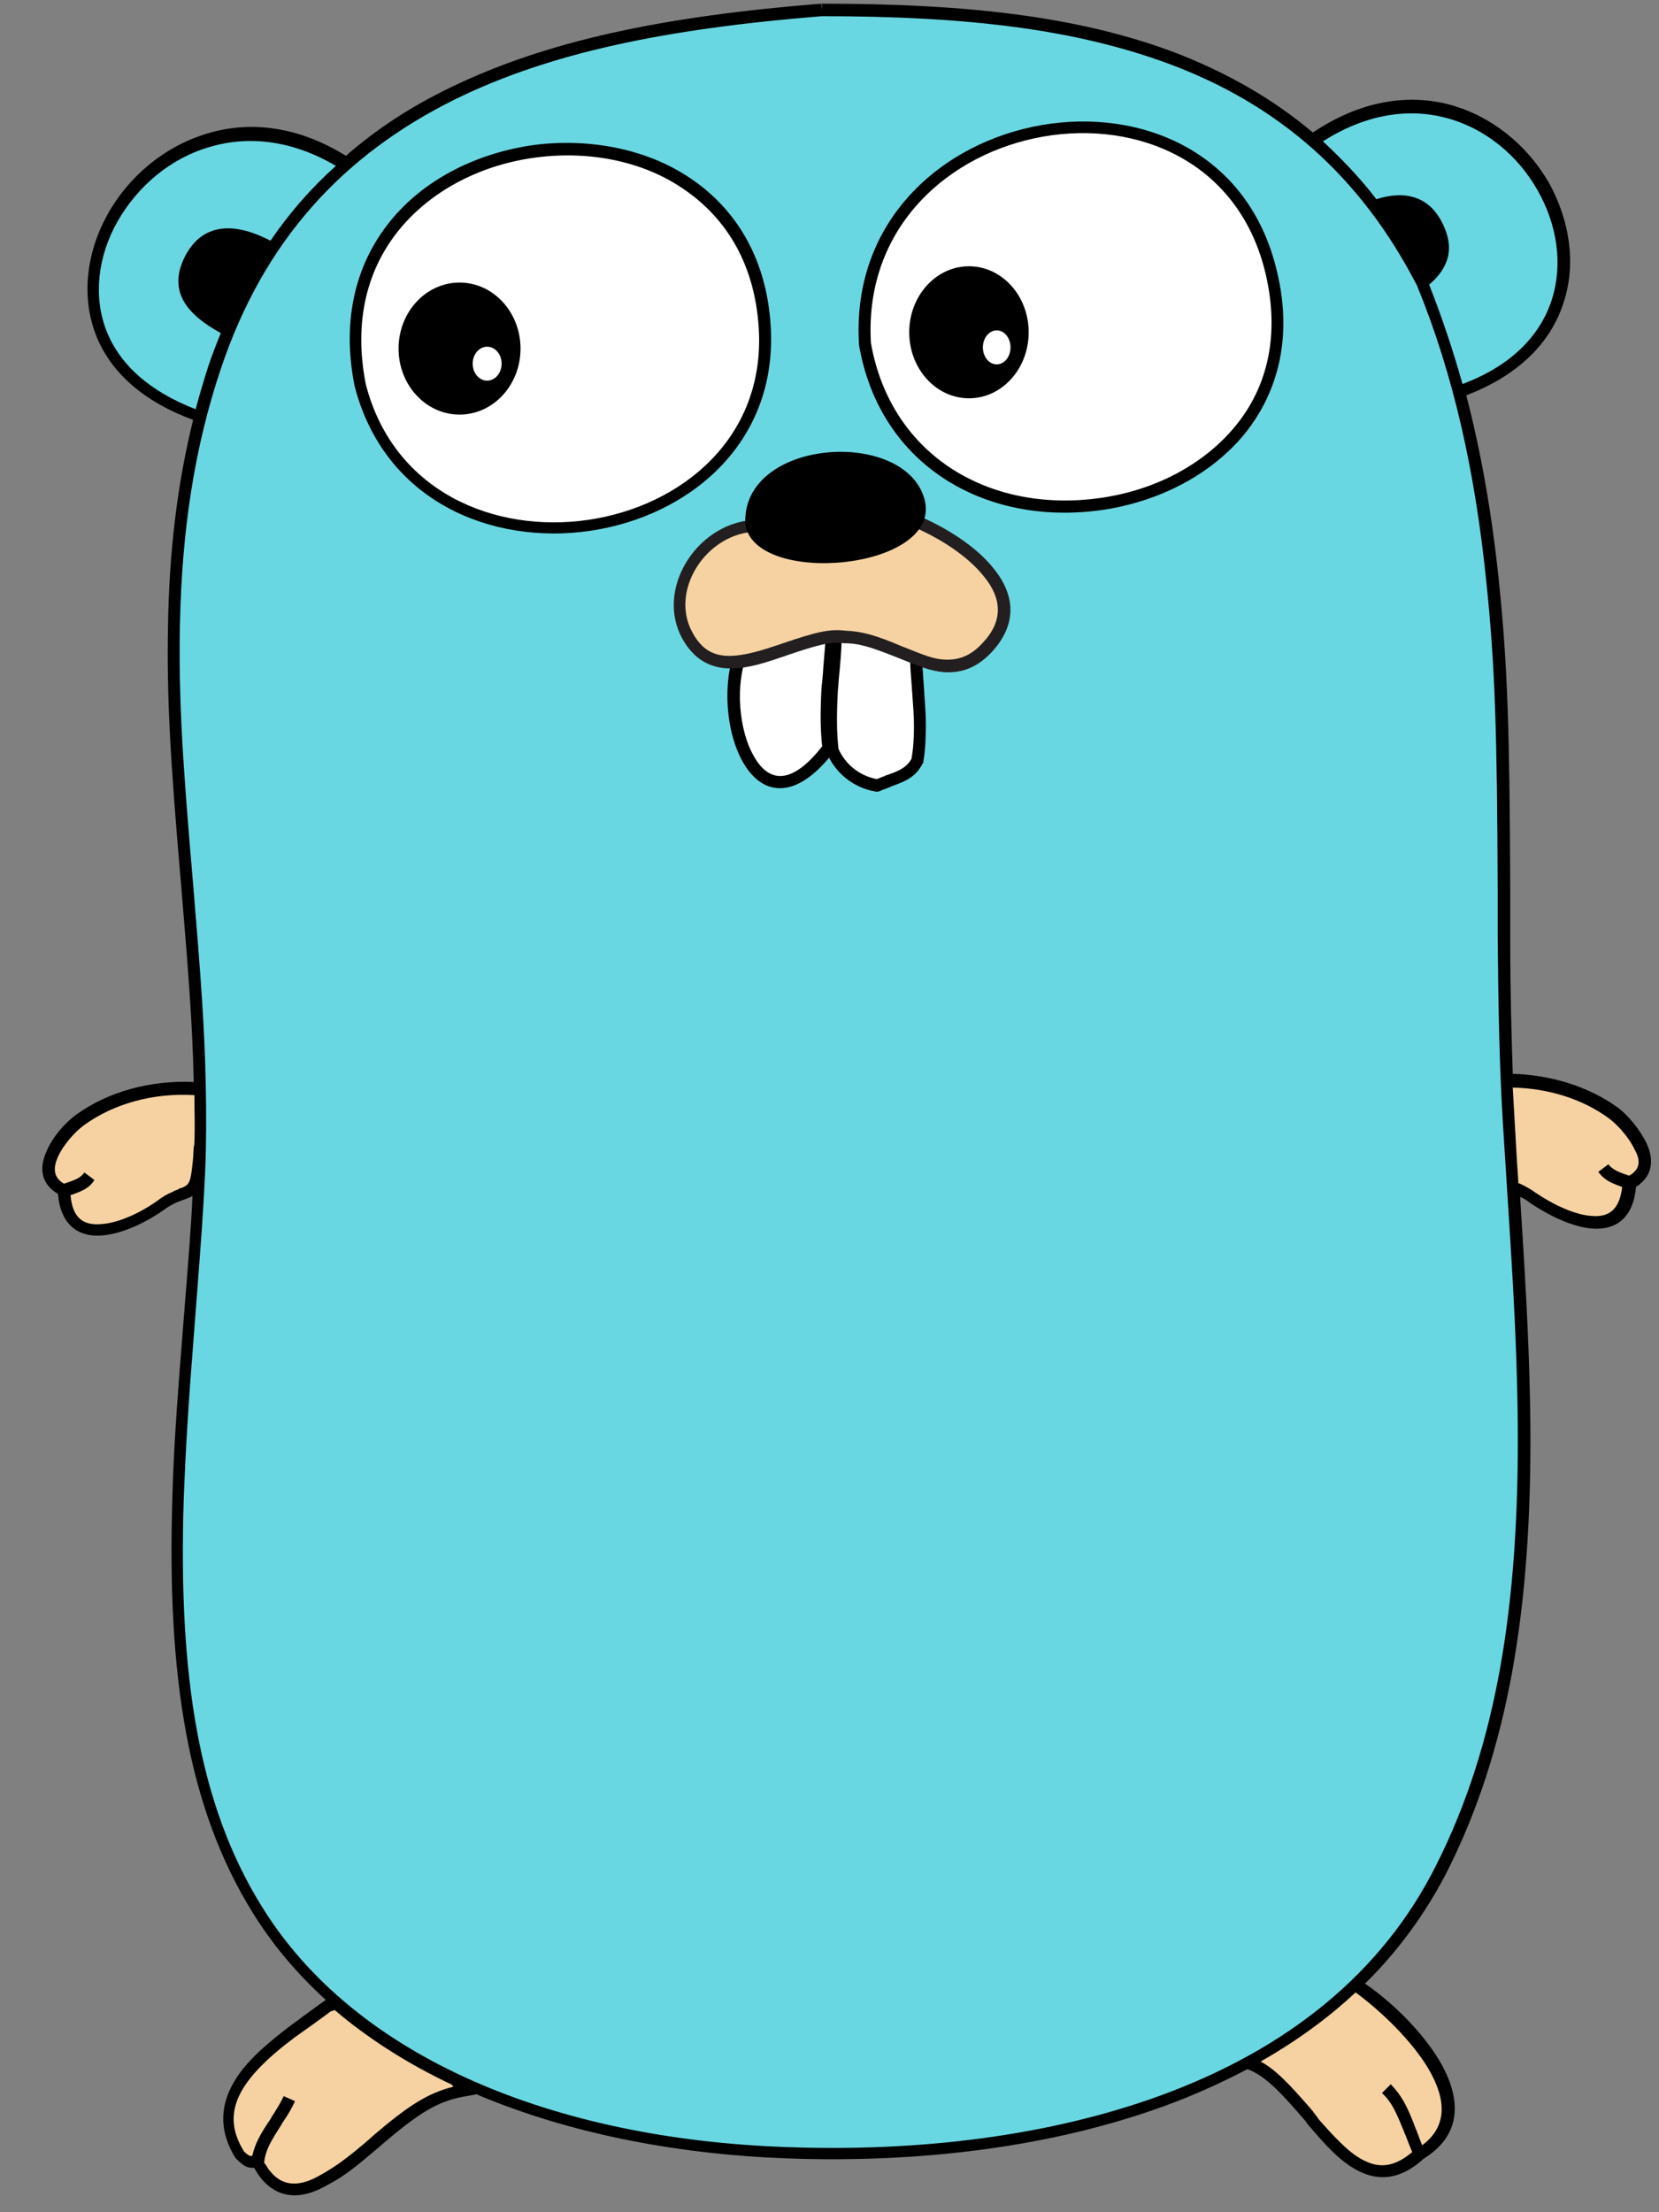
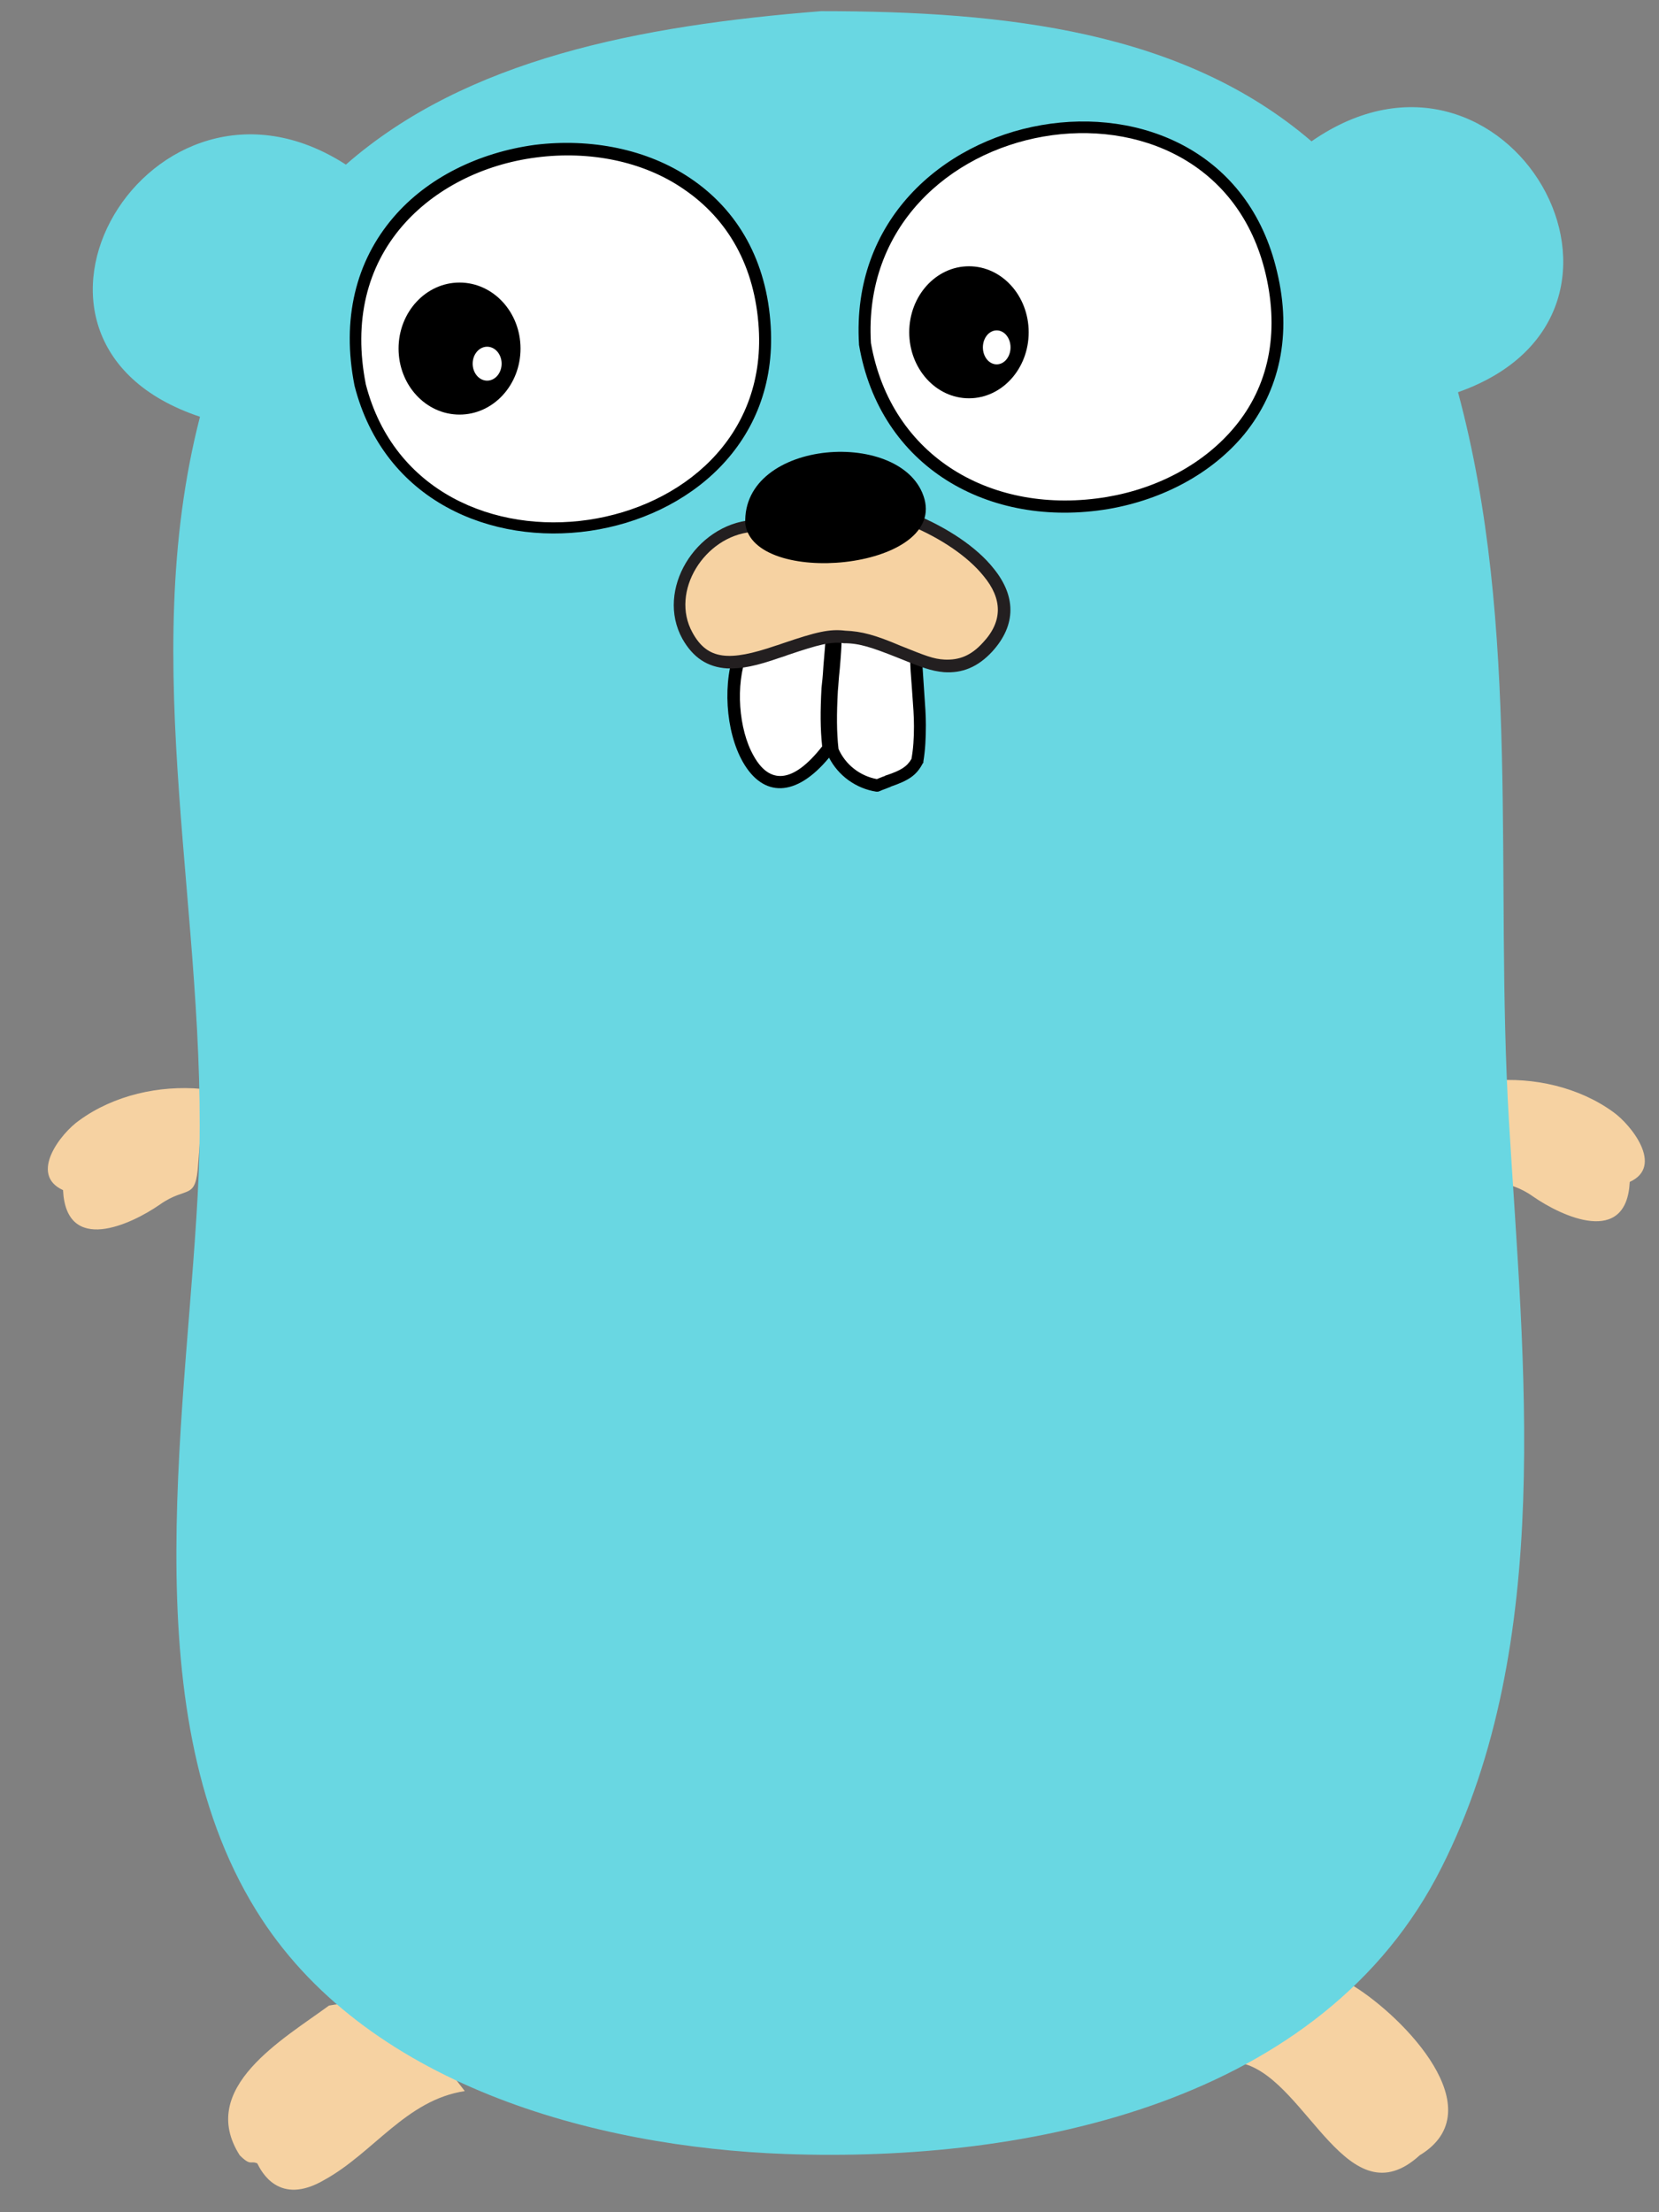
<svg xmlns="http://www.w3.org/2000/svg" width="33" height="44" viewBox="0 0 33 44" fill="none">
  <rect x="0" y="0" width="33" height="44" fill="#808080" stroke="none" />
  <path d="M1.254 23.671C1.316 24.959 2.604 24.358 3.18 23.958C3.73 23.571 3.892 23.896 3.942 23.145C3.98 22.645 4.03 22.157 4.005 21.657C3.167 21.582 2.267 21.782 1.579 22.282C1.216 22.533 0.566 23.358 1.254 23.671M26.928 39.503C27.916 40.115 29.729 41.966 28.241 42.867C26.815 44.167 26.015 41.429 24.764 41.053C25.302 40.316 25.977 39.64 26.928 39.503ZM9.245 41.591C8.082 41.766 7.431 42.817 6.456 43.355C5.543 43.892 5.193 43.179 5.118 43.029C4.98 42.967 4.993 43.092 4.768 42.867C3.917 41.529 5.643 40.553 6.544 39.89C7.794 39.64 8.582 40.728 9.245 41.591ZM32.418 23.508C32.355 24.796 31.067 24.196 30.492 23.796C29.942 23.408 29.779 23.733 29.729 22.983C29.692 22.483 29.642 21.995 29.667 21.495C30.504 21.42 31.405 21.62 32.093 22.12C32.443 22.37 33.106 23.195 32.418 23.508Z" fill="#F6D2A2" />
  <path d="M29.002 7.801C33.467 6.225 29.977 0.11 26.088 2.811C23.537 0.623 20.023 0.222 16.334 0.222C12.72 0.51 9.281 1.173 6.88 3.274C3.003 0.773 -0.574 6.775 3.978 8.289C2.703 13.241 4.153 18.293 3.953 23.333C3.765 27.86 2.577 33.925 5.091 37.989C7.23 41.466 11.832 42.704 15.621 42.842C20.461 43.017 26.326 41.829 28.677 37.139C30.928 32.675 30.303 27.11 30.015 22.295C29.727 17.43 30.265 12.491 29.002 7.801L29.002 7.801Z" fill="#69D7E2" />
-   <path d="M32.755 22.745C32.63 22.483 32.392 22.182 32.167 22.02C31.592 21.607 30.854 21.382 30.091 21.357C30.066 20.582 30.041 19.731 30.041 18.656V17.68C30.029 14.604 29.991 13.253 29.816 11.565C29.679 10.239 29.466 9.014 29.166 7.863C30.179 7.476 30.842 6.838 31.104 6.013C31.354 5.25 31.229 4.387 30.804 3.624C30.366 2.874 29.666 2.311 28.853 2.086C27.978 1.848 27.027 2.023 26.114 2.636C25.302 1.948 24.364 1.423 23.313 1.023C21.45 0.335 19.287 0.073 16.348 0.073V0.198L16.335 0.073C13.196 0.323 10.87 0.81 8.944 1.748C8.169 2.123 7.481 2.574 6.881 3.099C5.955 2.524 4.992 2.386 4.105 2.661C3.279 2.911 2.566 3.499 2.141 4.262C1.716 5.025 1.616 5.9 1.904 6.651C2.191 7.401 2.854 7.989 3.842 8.351C3.529 9.614 3.367 10.953 3.342 12.428C3.317 13.866 3.379 15.017 3.604 17.618C3.767 19.556 3.829 20.444 3.854 21.52C3.004 21.482 2.154 21.707 1.516 22.17C1.291 22.333 1.041 22.62 0.928 22.895C0.766 23.246 0.828 23.558 1.153 23.746C1.203 24.346 1.541 24.621 2.054 24.571C2.429 24.534 2.879 24.334 3.267 24.058C3.349 23.999 3.437 23.949 3.529 23.908C3.567 23.896 3.592 23.883 3.629 23.871C3.629 23.871 3.704 23.846 3.729 23.833C3.767 23.821 3.804 23.808 3.829 23.783C3.804 24.371 3.754 24.984 3.642 26.384C3.517 27.96 3.454 28.823 3.429 29.786C3.317 33.363 3.742 35.964 5.017 38.027C5.418 38.678 5.905 39.253 6.481 39.778C6.368 39.853 5.893 40.203 5.743 40.316C5.218 40.716 4.855 41.054 4.642 41.429C4.367 41.916 4.367 42.404 4.68 42.917L4.692 42.929L4.705 42.942C4.842 43.08 4.918 43.117 5.018 43.117H5.055C5.067 43.142 5.08 43.155 5.093 43.18C5.13 43.242 5.167 43.292 5.205 43.342C5.518 43.705 5.955 43.792 6.543 43.442C6.856 43.28 7.081 43.092 7.556 42.692L7.581 42.667C8.344 42.017 8.719 41.779 9.282 41.691L9.482 41.654C9.557 41.691 9.632 41.717 9.719 41.754C11.495 42.467 13.559 42.854 15.647 42.929C18.348 43.029 20.95 42.692 23.151 41.892C23.738 41.679 24.289 41.429 24.814 41.154C25.139 41.279 25.414 41.541 25.939 42.154C25.964 42.179 25.964 42.179 25.977 42.204C26.002 42.229 26.002 42.242 26.015 42.254C26.039 42.292 26.077 42.317 26.102 42.354C26.515 42.842 26.79 43.08 27.102 43.217C27.515 43.392 27.915 43.305 28.328 42.929C29.053 42.479 29.103 41.779 28.628 40.978C28.29 40.416 27.703 39.828 27.152 39.453C27.803 38.815 28.365 38.052 28.803 37.189C30.004 34.788 30.466 31.987 30.442 28.385C30.429 27.11 30.379 25.997 30.241 23.871V23.808C30.304 23.833 30.366 23.871 30.429 23.921C30.817 24.183 31.267 24.396 31.642 24.433C32.155 24.484 32.492 24.208 32.542 23.608C32.855 23.408 32.917 23.096 32.755 22.745L32.755 22.745ZM28.778 2.348C29.529 2.549 30.179 3.074 30.579 3.774C30.979 4.474 31.092 5.262 30.867 5.963C30.629 6.7 30.029 7.288 29.091 7.638C28.904 6.969 28.683 6.309 28.428 5.662C28.791 5.35 28.966 4.962 28.678 4.412C28.391 3.862 27.89 3.799 27.378 3.962C27.052 3.536 26.69 3.161 26.315 2.811C27.14 2.286 27.991 2.136 28.778 2.348ZM2.116 6.575C1.854 5.9 1.941 5.1 2.341 4.399C2.742 3.699 3.392 3.149 4.167 2.924C4.968 2.686 5.83 2.799 6.681 3.299C6.189 3.741 5.752 4.241 5.38 4.787C4.73 4.449 4.067 4.387 3.692 5.075C3.304 5.813 3.755 6.275 4.392 6.625C4.305 6.838 4.217 7.063 4.142 7.288C4.055 7.563 3.967 7.851 3.892 8.139C2.979 7.788 2.379 7.251 2.116 6.575ZM3.63 23.621C3.617 23.621 3.542 23.646 3.542 23.658C3.504 23.671 3.467 23.683 3.429 23.708C3.329 23.746 3.229 23.808 3.129 23.883C2.779 24.133 2.354 24.321 2.029 24.346C1.654 24.383 1.441 24.221 1.403 23.771C1.666 23.683 1.779 23.621 1.879 23.471L1.679 23.32C1.604 23.421 1.529 23.458 1.303 23.533C1.291 23.533 1.291 23.533 1.278 23.546C1.078 23.433 1.041 23.258 1.153 23.008C1.253 22.783 1.479 22.52 1.666 22.383C2.266 21.945 3.067 21.732 3.867 21.782C3.867 22.095 3.88 22.407 3.867 22.707C3.867 22.745 3.867 22.77 3.854 22.808C3.842 22.983 3.842 23.058 3.83 23.145C3.792 23.508 3.767 23.558 3.63 23.621ZM7.406 42.492L7.381 42.517C6.918 42.917 6.693 43.079 6.406 43.242C5.931 43.53 5.605 43.467 5.38 43.192C5.343 43.154 5.318 43.104 5.293 43.067C5.28 43.054 5.268 43.029 5.255 43.017V43.004C5.28 42.779 5.368 42.617 5.593 42.267C5.605 42.254 5.605 42.254 5.605 42.242C5.743 42.041 5.805 41.929 5.868 41.791L5.643 41.691C5.593 41.804 5.53 41.904 5.405 42.104C5.393 42.116 5.393 42.116 5.393 42.129C5.168 42.454 5.068 42.654 5.018 42.879H5.005H4.967C4.942 42.867 4.905 42.842 4.855 42.792C4.367 42.016 4.755 41.354 5.855 40.528C5.993 40.428 6.456 40.103 6.581 40.003C6.606 40.003 6.631 39.99 6.656 39.978C7.331 40.553 8.119 41.053 8.994 41.466C8.994 41.479 9.007 41.491 9.019 41.504C8.507 41.629 8.106 41.891 7.406 42.492ZM28.403 41.129C28.791 41.779 28.778 42.304 28.291 42.667C28.253 42.592 28.228 42.504 28.178 42.379C28.178 42.367 28.178 42.367 28.166 42.354C27.991 41.879 27.878 41.679 27.665 41.454L27.49 41.629C27.678 41.804 27.765 41.991 27.941 42.429C27.941 42.442 27.941 42.442 27.953 42.454C28.015 42.617 28.053 42.717 28.091 42.804C27.765 43.079 27.478 43.13 27.178 42.992C26.915 42.879 26.665 42.642 26.265 42.191C26.24 42.166 26.215 42.129 26.19 42.092C26.177 42.079 26.165 42.066 26.152 42.041C26.127 42.016 26.127 42.016 26.115 41.991C25.652 41.454 25.377 41.166 25.077 41.003C25.777 40.603 26.402 40.153 26.965 39.628C27.49 40.015 28.078 40.591 28.403 41.129ZM28.578 37.077C27.503 39.24 25.602 40.766 23.051 41.691C20.875 42.479 18.299 42.804 15.635 42.704C11.045 42.542 7.069 40.941 5.205 37.915C3.955 35.901 3.542 33.337 3.655 29.811C3.692 28.848 3.742 27.985 3.867 26.409C4.005 24.634 4.042 24.121 4.08 23.32C4.105 22.745 4.105 22.157 4.092 21.532C4.067 20.432 4.005 19.556 3.842 17.593C3.617 14.992 3.554 13.854 3.579 12.428C3.617 10.552 3.867 8.901 4.392 7.338C5.242 4.799 6.806 3.086 9.057 1.973C10.945 1.048 13.234 0.573 16.348 0.322C19.262 0.322 21.387 0.585 23.226 1.26C25.427 2.073 27.065 3.499 28.19 5.688C28.916 7.463 29.341 9.377 29.566 11.578C29.741 13.253 29.779 14.604 29.791 17.668V18.643C29.804 20.157 29.829 21.22 29.891 22.282C29.916 22.695 29.929 22.87 29.991 23.858C30.129 25.984 30.179 27.085 30.191 28.36C30.216 31.949 29.766 34.713 28.578 37.077ZM32.405 23.383C32.392 23.383 32.38 23.37 32.368 23.37C32.142 23.296 32.067 23.245 31.992 23.158L31.792 23.308C31.905 23.458 32.017 23.521 32.267 23.608C32.217 24.058 32.005 24.221 31.642 24.183C31.317 24.158 30.892 23.958 30.542 23.721C30.442 23.646 30.342 23.596 30.242 23.546C30.229 23.546 30.216 23.533 30.204 23.533C30.154 22.845 30.154 22.67 30.129 22.307L30.091 21.632C30.792 21.645 31.48 21.857 32.005 22.245C32.192 22.383 32.417 22.645 32.518 22.87C32.643 23.083 32.618 23.27 32.405 23.383Z" fill="black" />
  <path d="M18.23 13.12C18.242 13.757 18.367 14.458 18.255 15.133C18.08 15.458 17.755 15.496 17.467 15.621C17.067 15.558 16.729 15.296 16.567 14.92C16.467 14.158 16.592 13.432 16.629 12.669C16.629 12.644 17.104 12.682 17.53 12.807C17.892 12.919 18.23 13.107 18.23 13.12ZM14.691 13.169C14.341 14.495 15.154 16.659 16.492 14.883C16.392 14.132 16.504 13.407 16.542 12.669C16.554 12.607 14.703 13.082 14.691 13.169Z" fill="white" />
  <path d="M18.38 13.707C18.355 13.332 18.342 13.182 18.342 12.995V12.907L18.255 12.882L16.679 12.394V12.307L16.516 12.344H16.504V12.357L14.728 12.807L14.665 12.819L14.64 12.882C14.365 13.545 14.428 14.545 14.778 15.158C15.178 15.858 15.828 15.871 16.491 15.07C16.584 15.249 16.717 15.403 16.88 15.52C17.043 15.637 17.231 15.715 17.429 15.746H17.467L17.504 15.733C17.554 15.708 17.604 15.696 17.692 15.658C17.704 15.658 17.704 15.658 17.717 15.646C18.079 15.521 18.23 15.421 18.355 15.183L18.367 15.171V15.146C18.405 14.92 18.417 14.683 18.417 14.42C18.417 14.232 18.405 14.057 18.38 13.707ZM16.379 13.245C16.366 13.47 16.354 13.557 16.341 13.682C16.316 14.145 16.316 14.495 16.354 14.845C15.766 15.596 15.303 15.596 14.991 15.033C14.691 14.508 14.628 13.62 14.853 13.032L16.429 12.632C16.416 12.794 16.404 12.957 16.379 13.245ZM18.13 15.095C18.042 15.245 17.929 15.321 17.629 15.421C17.617 15.421 17.617 15.421 17.604 15.433C17.529 15.458 17.479 15.483 17.442 15.496C17.104 15.433 16.817 15.208 16.679 14.895C16.641 14.558 16.641 14.207 16.666 13.745C16.679 13.62 16.679 13.532 16.704 13.307C16.729 13.02 16.741 12.845 16.741 12.682L18.105 13.095C18.105 13.257 18.117 13.407 18.142 13.732C18.167 14.07 18.18 14.245 18.18 14.445C18.18 14.683 18.167 14.895 18.13 15.095Z" fill="black" />
  <path d="M7.165 7.671C8.316 12.148 15.482 10.998 15.207 6.508C14.881 1.131 6.065 2.169 7.165 7.671Z" fill="white" />
  <path d="M15.331 6.496C15.256 5.195 14.681 4.182 13.73 3.544C12.88 2.969 11.754 2.744 10.641 2.881C9.528 3.032 8.503 3.532 7.828 4.32C7.077 5.195 6.79 6.346 7.052 7.671C8.228 12.273 15.606 11.16 15.331 6.496ZM7.277 7.646C7.027 6.383 7.302 5.308 8.003 4.495C8.64 3.757 9.603 3.269 10.666 3.132C11.729 2.994 12.792 3.207 13.593 3.757C14.48 4.357 15.018 5.295 15.093 6.533C15.356 10.898 8.39 11.948 7.277 7.646Z" fill="black" />
  <path d="M9.141 8.246C9.811 8.246 10.354 7.659 10.354 6.933C10.354 6.208 9.811 5.62 9.141 5.62C8.471 5.62 7.928 6.208 7.928 6.933C7.928 7.659 8.471 8.246 9.141 8.246Z" fill="black" />
  <path d="M9.69 7.571C9.849 7.571 9.978 7.42 9.978 7.233C9.978 7.047 9.849 6.896 9.69 6.896C9.531 6.896 9.402 7.047 9.402 7.233C9.402 7.42 9.531 7.571 9.69 7.571Z" fill="white" />
  <path d="M17.212 6.834C18.1 11.974 26.504 10.611 25.291 5.433C24.203 0.781 16.912 2.069 17.212 6.834Z" fill="white" />
  <path d="M25.403 5.408C24.29 0.619 16.787 1.932 17.087 6.847V6.859C17.499 9.285 19.663 10.523 22.052 10.123C23.139 9.935 24.115 9.41 24.753 8.635C25.453 7.772 25.703 6.659 25.403 5.408ZM24.565 8.485C23.965 9.21 23.052 9.71 22.014 9.885C19.75 10.261 17.724 9.098 17.324 6.822C17.049 2.194 24.128 0.956 25.178 5.458C25.453 6.646 25.228 7.684 24.565 8.485Z" fill="black" />
  <path d="M19.274 7.922C19.93 7.922 20.462 7.334 20.462 6.609C20.462 5.884 19.93 5.296 19.274 5.296C18.618 5.296 18.086 5.884 18.086 6.609C18.086 7.334 18.618 7.922 19.274 7.922Z" fill="black" />
  <path d="M19.826 7.247C19.978 7.247 20.101 7.096 20.101 6.909C20.101 6.723 19.978 6.571 19.826 6.571C19.674 6.571 19.551 6.723 19.551 6.909C19.551 7.096 19.674 7.247 19.826 7.247Z" fill="white" />
  <path d="M14.949 10.468C13.961 10.555 13.161 11.719 13.674 12.644C14.349 13.869 15.862 12.531 16.8 12.656C17.888 12.681 18.776 13.807 19.639 12.857C20.602 11.806 19.226 10.78 18.138 10.33L14.949 10.468Z" fill="#F6D2A2" />
  <path d="M19.764 11.306C19.427 10.88 18.839 10.493 18.201 10.23L18.176 10.218H18.151L14.95 10.343C13.836 10.443 13.036 11.731 13.574 12.706C13.787 13.082 14.074 13.269 14.462 13.294C14.749 13.307 15.05 13.244 15.512 13.082C15.55 13.069 15.6 13.056 15.662 13.031C16.288 12.819 16.538 12.756 16.788 12.794H16.8C17.1 12.794 17.351 12.882 17.826 13.069C18.351 13.282 18.514 13.344 18.776 13.369C19.139 13.394 19.452 13.269 19.739 12.957C20.227 12.419 20.202 11.844 19.764 11.306ZM19.552 12.781C19.314 13.044 19.076 13.132 18.789 13.119C18.564 13.107 18.414 13.044 17.913 12.844C17.413 12.631 17.138 12.556 16.813 12.544C16.5 12.506 16.238 12.569 15.575 12.794C15.512 12.819 15.462 12.832 15.425 12.844C14.512 13.156 14.074 13.132 13.774 12.581C13.324 11.768 14.012 10.668 14.95 10.581L18.113 10.455C18.714 10.706 19.252 11.068 19.564 11.456C19.939 11.906 19.952 12.356 19.552 12.781Z" fill="#231F20" />
  <path d="M18.39 9.93C18.002 8.504 14.751 8.717 14.825 10.418C14.988 11.681 18.765 11.343 18.39 9.93Z" fill="black" />
</svg>